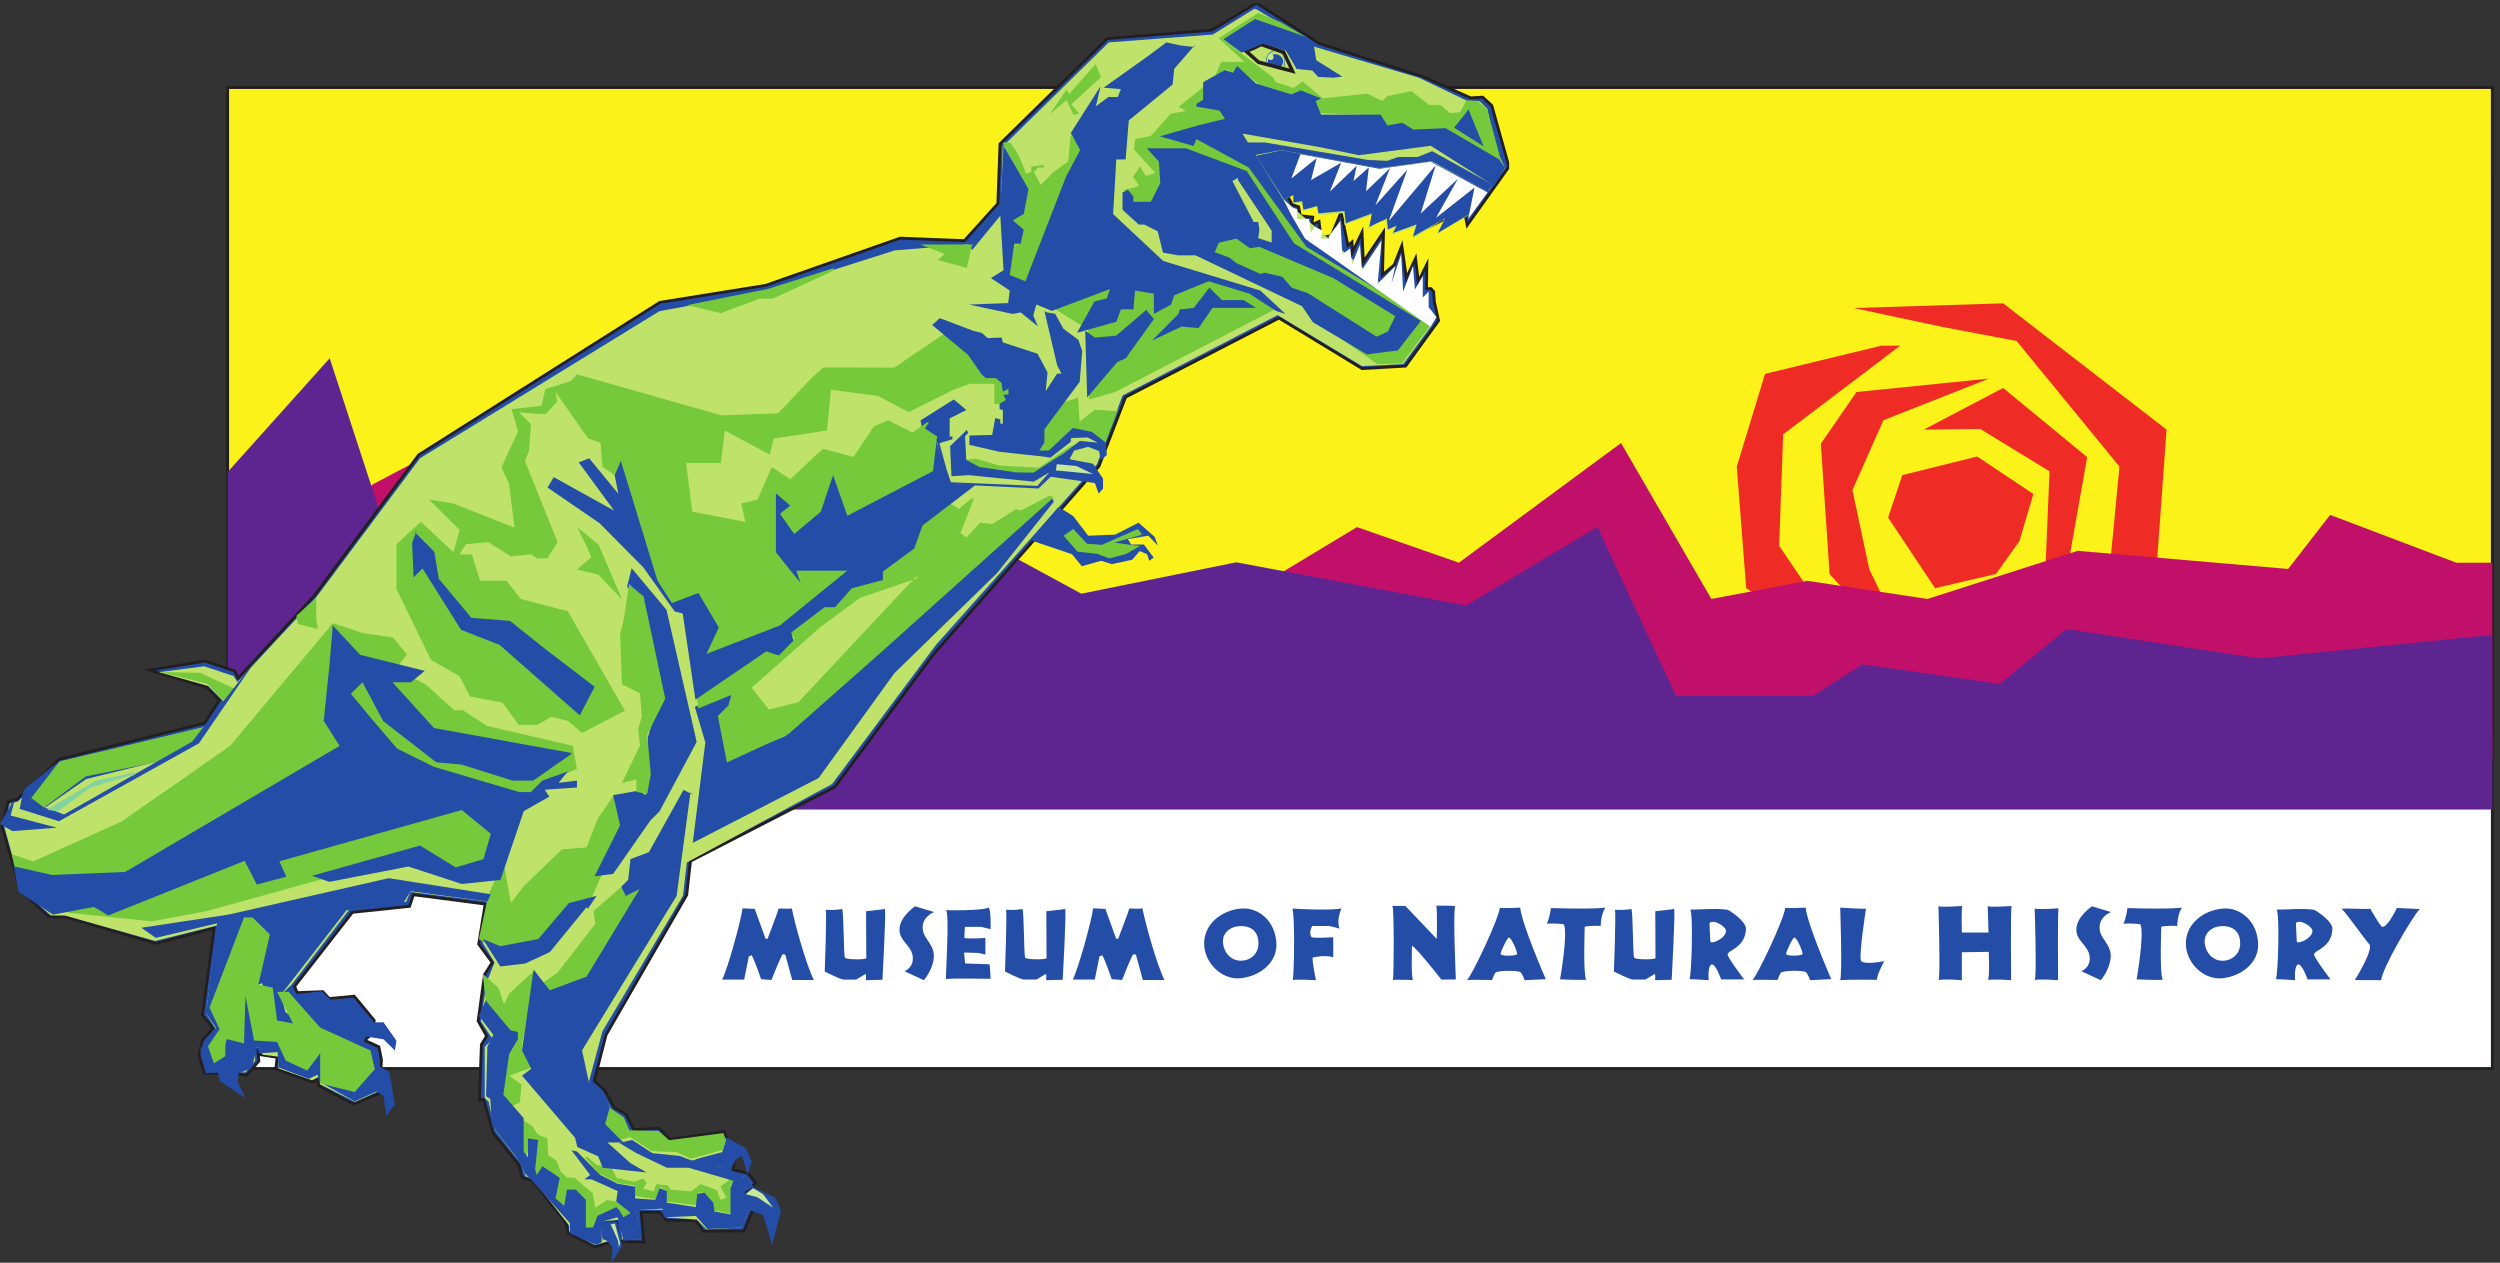
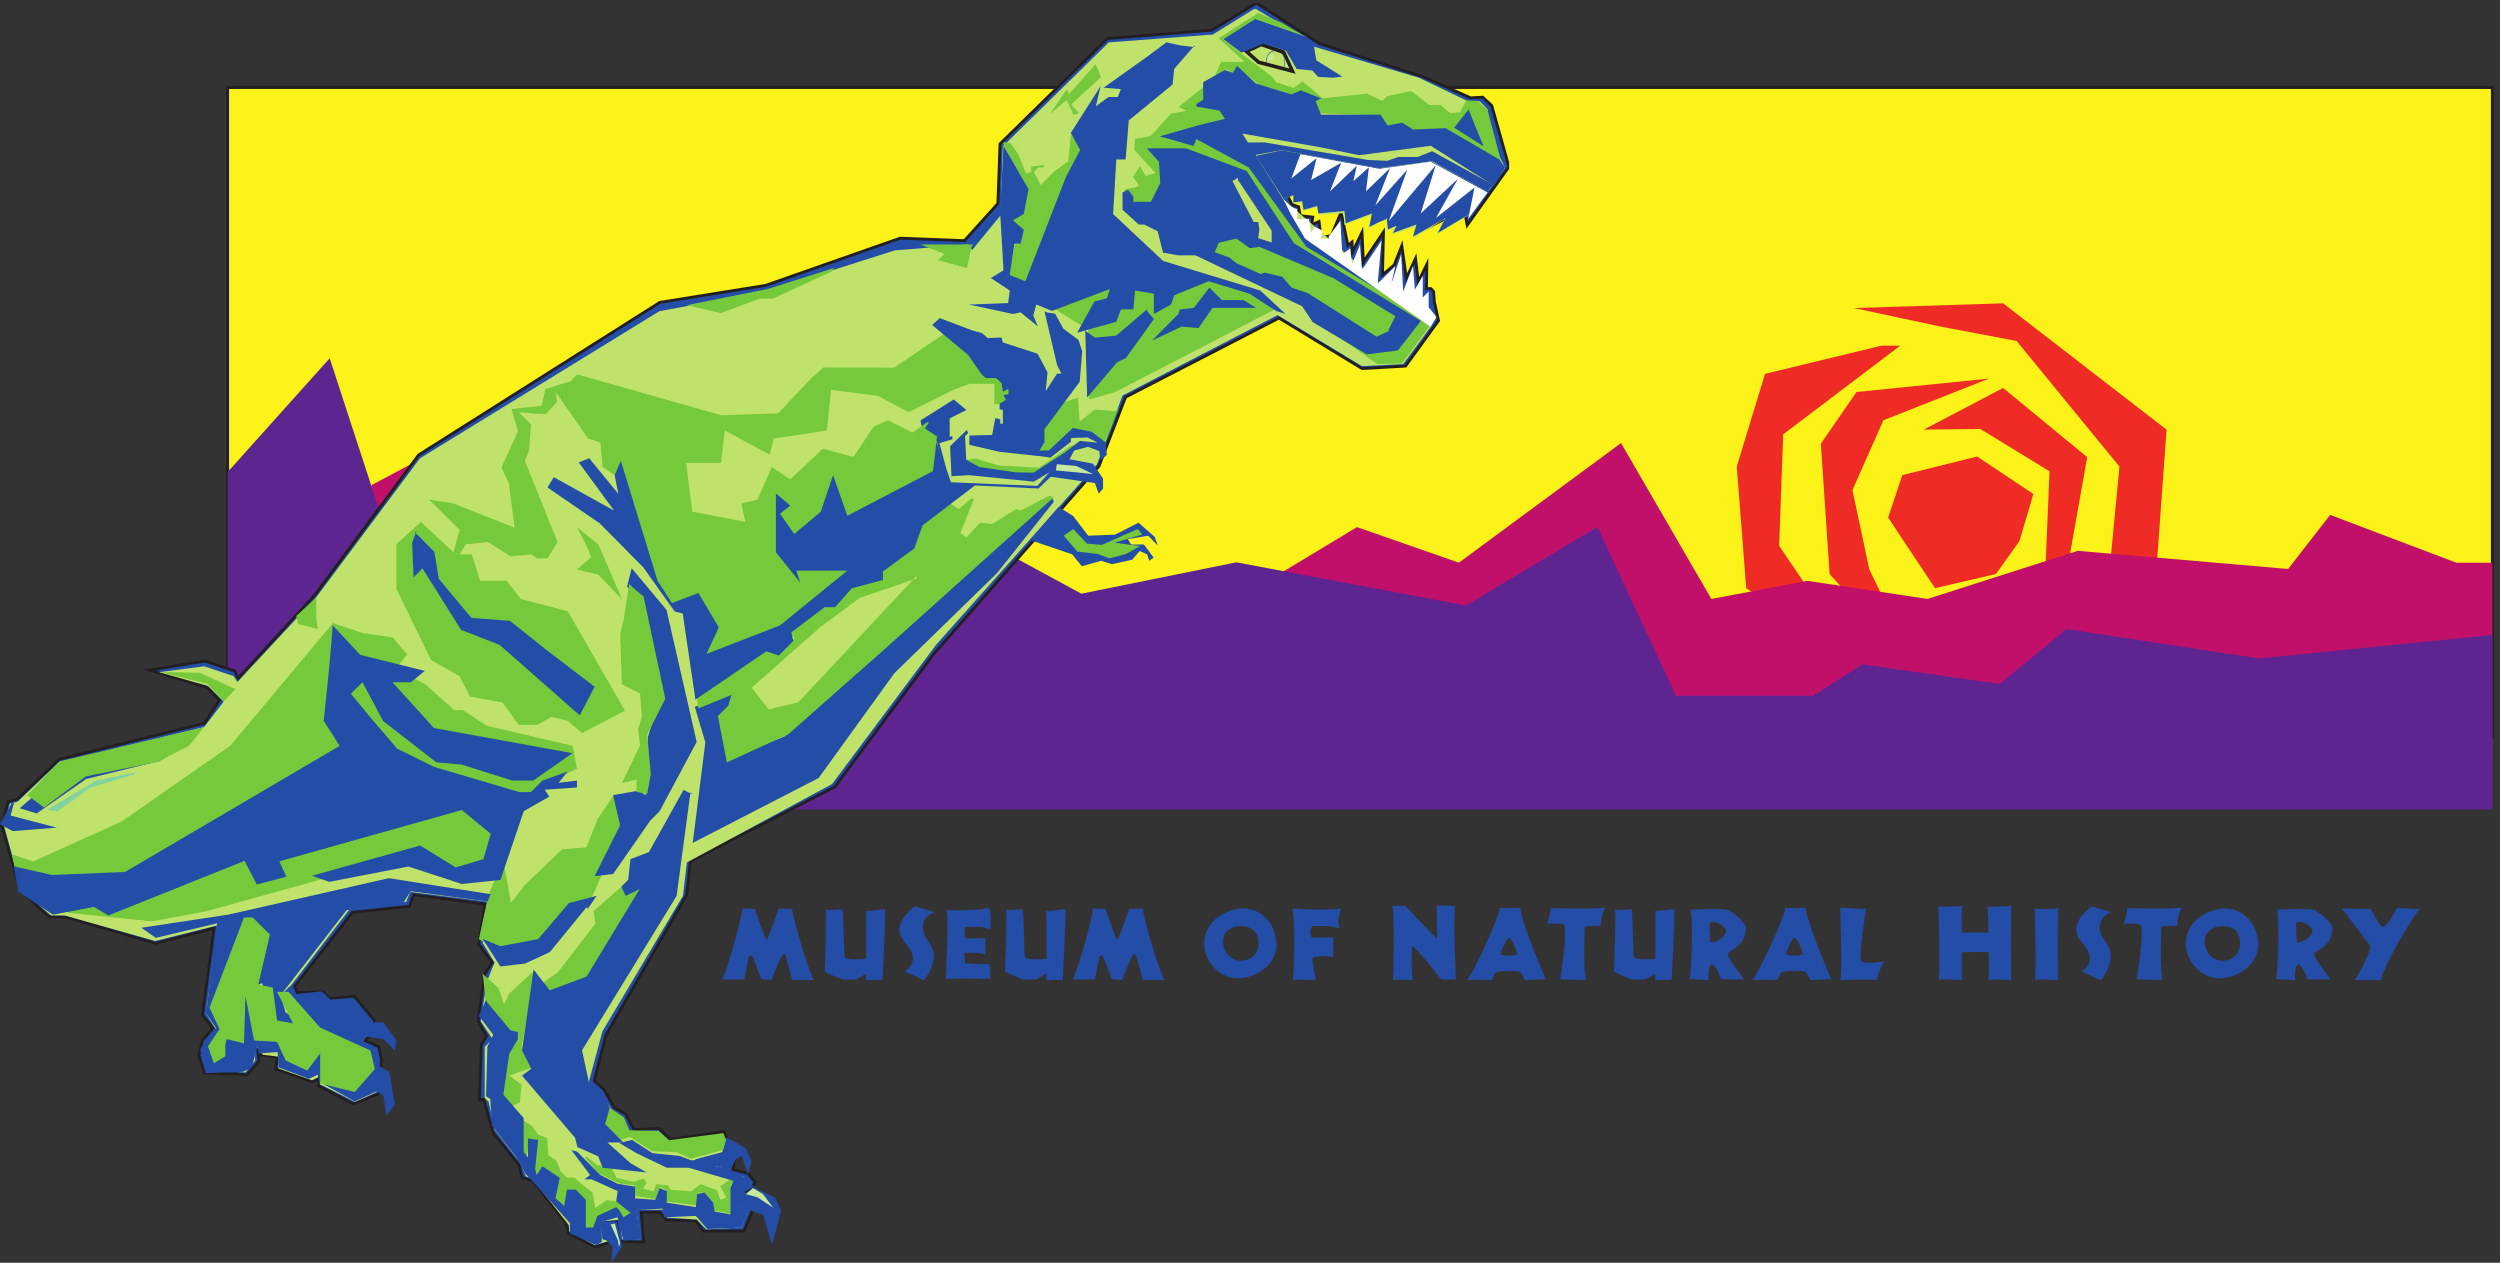
<svg xmlns="http://www.w3.org/2000/svg" xml:space="preserve" width="874.3" height="441.599">
  <rect width="100%" height="100%" fill="#333333" stroke="none" />
  <defs>
    <clipPath id="a" clipPathUnits="userSpaceOnUse">
      <path d="M4566.81 2522.69H5696.9v-1104H4566.81Z" clip-rule="evenodd" />
    </clipPath>
    <clipPath id="b" clipPathUnits="userSpaceOnUse">
      <path d="M1898.97 938.918h4463.6V742.879h-4463.6z" clip-rule="evenodd" />
    </clipPath>
    <clipPath id="c" clipPathUnits="userSpaceOnUse">
      <path d="M0 3312h3968.22V0H0Z" clip-rule="evenodd" />
    </clipPath>
  </defs>
-   <path d="M598.586 2852.86H6553.5V510.73H598.586v2342.13" style="fill:#fff;fill-opacity:1;fill-rule:evenodd;stroke:none" transform="matrix(.133 0 0 -.133 0 441.6)" />
-   <path d="M598.586 2852.86H6553.5V510.73H598.586Z" style="fill:none;stroke:#231f20;stroke-width:7.5;stroke-linecap:butt;stroke-linejoin:miter;stroke-miterlimit:10;stroke-dasharray:none;stroke-opacity:1" transform="matrix(.133 0 0 -.133 0 441.6)" />
  <path d="M598.586 3090.17H6553.5V1382.58H598.586v1707.59" style="fill:#faf219;fill-opacity:1;fill-rule:evenodd;stroke:none" transform="matrix(.133 0 0 -.133 0 441.6)" />
  <path d="M598.586 3090.17H6553.5V1382.58H598.586Z" style="fill:none;stroke:#231f20;stroke-width:7.5;stroke-linecap:butt;stroke-linejoin:miter;stroke-miterlimit:10;stroke-dasharray:none;stroke-opacity:1" transform="matrix(.133 0 0 -.133 0 441.6)" />
  <g clip-path="url(#a)" transform="matrix(.133 0 0 -.133 0 441.6)">
    <path d="m4947.04 2411.39-305.95-74.18-74.28-243.76 24.76-319.73 295.34-196.06-208.68 307.35 10.61 293.22 307.73 233.16m350.16-390.07-147.91 98.63-196.77-48.97-37.32-111.55 123.49-185.7 160.13 37.41 61.74 86.39" style="fill:#ee2c25;fill-opacity:1;fill-rule:evenodd;stroke:none" />
    <path d="m4874.54 2510.32 392.61 12.37 429.75-332.08-24.76-342.68-258.2-344.45 134.4 332.08 24.77 257.89-270.59 330.32-196.31 37.1m233.45-883.2-281.2-86.56-270.58 74.19 245.82-146.61h208.69" style="fill:#ee2c25;fill-opacity:1;fill-rule:evenodd;stroke:none" />
    <path d="m5230.01 2324.86-348.4-35.32-93.73-136.02 22.99-342.68 235.21-257.89-130.87 270.26-44.21 208.43 81.35 183.71 277.66 109.51" style="fill:#ee2c25;fill-opacity:1;fill-rule:evenodd;stroke:none" />
    <path d="m5267.15 2300.14 221.06-181.94-74.27-418.64-343.1-84.79 305.96 171.34 12.38 294.99-182.16 111.29-148.56-1.77 208.69 109.52" style="fill:#ee2c25;fill-opacity:1;fill-rule:evenodd;stroke:none" />
  </g>
  <path d="m977.777 2045.22 267.993 142.14 94.85-268.67 1706.3-299.01 521.2 314.61 268-93.61 426.36 314.61 237.54-409.94 252.34 47.67 315.85-47.67 395.03 126.53 553.4-47.67 110.5 142.15 331.52-125.68h94.84v-520.01l-5939.434 31.2 363.711 693.35" style="fill:#c0106a;fill-opacity:1;fill-rule:evenodd;stroke:none" transform="matrix(.133 0 0 -.133 0 441.6)" />
  <g clip-path="url(#b)" transform="matrix(.133 0 0 -.133 0 441.6)">
    <path d="m2406.18 937.16 50.14-15.152s-30.7-10.824-30.19-41.129c0-29.766 32.75-43.297 29.17-79.555-3.59-33.551-26.1-58.445-26.1-58.445l-51.16 23.812s25.07 8.118 22 38.422c-3.58 30.305-36.84 41.129-34.79 73.059 1.54 33.012 40.93 58.988 40.93 58.988m1254.92 1.129c5.34-.539 34.15 0 34.15 0l82.7-86.945s1.6 73.445-1.07 87.484c0 0 40.55.543 49.62-1.078-6.41-10.262 1.6-192.797 1.6-192.797l-37.89-.539s-66.15 84.246-77.35 89.106c0 0-2.67-75.067 2.13-90.188 0 0-42.68 1.621-52.29 0 2.14 2.16 3.74 189.016-1.6 194.957m-1173.65-192.84c2.62 3.192 117.24 1.063 117.24 1.063s-1.05 34.008-3.14 38.261l-63.85 2.125-2.62 28.692 37.68-1.063 18.32-4.25v43.575s-52.34-3.188-55.48.531l1.57 28.691h42.4l25.12-5.844s2.09 58.985-6.81 56.325c-13.08-7.969-107.81-7.438-110.43-6.375 9.95-9.563-1.57-178.539 0-181.731m1954.7.098c12.3 0 50.82-2.664 50.82-2.664s-3.74 39.469 8.56 41.601c11.24-1.597 24.08-39.468 24.08-39.468h60.45s-43.87 57.605-43.33 65.605c.53 11.734 47.07 17.602 48.15 67.738 0 20.27-44.41 49.071-48.15 49.606-28.89 4.801-77.58 0-98.44.531 8.56-9.598 3.74-176.016-2.14-182.949zm55.1 99.172c.54-8.535 38.52 6.398 41.2 26.133 1.07 13.336-26.75 26.671-34.24 25.605-7.5-1.07-6.96-.535-9.1-3.734 0 0 1.6-43.739 2.14-48.004m-1331.04-5.063c0-50.199 45.54-96.777 96.38-91.601 51.36 5.691 95.84 41.402 93.72 91.601-2.65 57.965-46.07 95.746-93.72 91.606-50.31-4.66-96.38-40.367-96.38-91.606zm49.78 0c2.64-24.84 21.18-45.539 46.6-45.539 25.41 0 46.59 18.113 46.59 45.539 0 24.844-12.71 45.543-46.59 45.543-25.42 0-49.78-16.558-46.6-45.543m781.29 93.989c4.81-45.395 67.39-188.063 67.39-188.063l-55.63-2.703s-4.81 15.133-11.23 21.078c-5.35 4.863-61.51 5.402-66.33-2.16-3.21-4.867-8.02-18.375-8.02-18.375s-54.56 1.082-65.79 0c10.7 8.644 81.3 155.094 86.12 189.68 2.14-1.622 53.49.543 53.49.543zm-51.26-122.137c2.68-5.945 39.05-4.863 42.8-.543 2.67 3.246-13.91 44.316-21.4 43.773-4.28 0-23-39.449-21.4-43.23m892.74 122.137s59.18-3.774 67.79-2.696c0 0-20.44-130.41-12.37-137.953 10.76-10.238 60.26 0 60.26 0s-20.45-38.262-18.83-49.039c0 0-74.79 1.078-96.85-1.078 5.92 17.246 0 190.766 0 190.766m-2667.54-5.684c3.68 0 23.11-1.625 43.07 2.164 4.73-7.035 3.68-120.141 7.35-127.719 0-4.867 45.7-6.492 56.21-2.164l-.53 123.93s41.5 4.328 49.38 5.953c3.67-5.953-6.31-186.164-6.31-186.164l-43.59-1.082s1.57 16.777-1.05 16.234c-5.26-3.246-24.69-14.609-24.69-14.609h-32.57c-7.35-.543-49.89 21.105-49.89 21.105s5.78 155.856 2.62 162.352m1906.79 4.609s-3.22-27.945-10.73-40.84c0 0 30.58 1.075 45.06-2.148 10.73-26.332-10.19-144.551-10.19-144.551s48.81-2.152 68.66-1.074c-8.58 16.656-3.76 139.711-3.76 139.711s20.92 3.762 41.84 1.613c0 0 0 29.555 12.34 48.364-40.77-4.836-143.22-1.075-143.22-1.075m-678.5-189.687c2.68 3.238 60.61 0 60.61 0s-10.19 50.219-8.58 59.398c0 0 29.5 8.102 54.17 1.082v52.383s-53.64-3.242-56.86.539c-9.12 10.801 1.61 29.16 1.61 29.16h43.45s10.72-1.621 28.42-7.019c-8.58 22.679 3.22 48.058 4.83 53.461-18.77-6.481-126.04-1.621-128.72-.539 6.43-22.684 4.82-157.684 1.07-188.465m-1447 189.004c-4.28-32.754-38.01-155.715-53.54-187.395h57.82l12.32 61.211 7.49 2.688c8.57-15.036 24.63-62.825 24.63-62.825l27.31-2.148s25.69 66.043 29.98 67.656l6.42-1.074 18.2-66.582h56.75c-20.88 42.418-50.86 151.418-57.82 188.469-9.64-2.684-30.52.535-34.8-1.074-1.07-6.446-28.91-78.93-28.91-78.93h-5.35l-28.38 78.39-32.12 1.614m692.73-3.926c3.68 0 23.11-1.625 43.07 2.164 4.73-7.035 3.68-120.141 7.35-127.719 0-4.867 45.7-6.492 56.21-2.164l-.53 123.93s41.5 4.328 49.37 5.953c3.68-5.953-6.3-186.164-6.3-186.164l-43.59-1.082s1.57 16.777-1.05 16.234c-5.26-3.246-24.69-14.609-24.69-14.609h-32.56c-7.36-.543-49.9 21.105-49.9 21.105s5.77 155.856 2.62 162.352m229.21 3.926c-4.28-32.754-38.01-155.715-53.54-187.395h57.83l12.31 61.211 7.5 2.688c8.56-15.036 24.63-62.825 24.63-62.825l27.3-2.148s25.7 66.043 29.98 67.656l6.43-1.074 18.2-66.582h56.75c-20.88 42.418-50.86 151.418-57.82 188.469-9.64-2.684-30.52.535-34.8-1.074-1.07-6.446-28.91-78.93-28.91-78.93h-5.36l-28.37 78.39-32.13 1.614m1372.02-3.926c3.67 0 23.11-1.625 43.07 2.164 4.73-7.035 3.67-120.141 7.35-127.719 0-4.867 45.7-6.492 56.2-2.164l-.52 123.93s41.49 4.328 49.37 5.953c3.68-5.953-6.3-186.164-6.3-186.164l-43.6-1.082s1.58 16.777-1.05 16.234c-5.25-3.246-24.69-14.609-24.69-14.609h-32.56c-7.35-.543-49.9 21.105-49.9 21.105s5.78 155.856 2.63 162.352m501.41 5.684c4.81-45.395 67.39-188.063 67.39-188.063l-55.63-2.703s-4.81 15.133-11.23 21.078c-5.35 4.863-61.51 5.402-66.32-2.16-3.21-4.867-8.03-18.375-8.03-18.375s-54.56 1.082-65.79 0c10.7 8.644 81.3 155.094 86.12 189.68 2.14-1.622 53.49.543 53.49.543zm-51.25-122.137c2.67-5.945 39.04-4.863 42.79-.543 2.67 3.246-13.91 44.316-21.4 43.773-4.28 0-23-39.449-21.39-43.23M6157.3 930.605c16.62 2.157 54.13-1.617 75.57 0 0 0 26.26-47.472 31.62-47.472 14.47-.539 38.05 49.629 38.05 49.629s18.22-1.078 60.03-2.696c-22.51-25.355-98.62-155.898-101.3-187.187l-69.13.539s50.91 81.457 37.52 94.402c-8.58 8.633-58.42 79.84-72.36 92.785m-745.57-187.722s-1.61 180.363 1.07 189.004c0 0-62.09-4.321-62.63 0 0 0 5.89-187.387 0-188.465 12.31 3.238 61.56-.539 61.56-.539m572.5 2.664c12.31 0 50.82-2.664 50.82-2.664s-3.74 39.469 8.56 41.601c11.24-1.597 24.08-39.468 24.08-39.468h60.45s-43.87 57.605-43.33 65.605c.53 11.734 47.08 17.602 48.15 67.738 0 20.27-44.41 49.071-48.15 49.606-28.89 4.801-77.58 0-98.44.531 8.56-9.598 3.74-176.016-2.14-182.949zm55.1 99.172c.54-8.535 38.52 6.398 41.2 26.133 1.07 13.336-26.75 26.671-34.24 25.605-7.49-1.07-6.96-.535-9.09-3.734 0 0 1.6-43.739 2.13-48.004m-879.61 93.32s-62.11-4.324-62.64 0c0 0 5.89-193.535 0-194.617 0 0 12.31 3.242 61.57-.543v73.523l70.68 1.082s3.21-72.98-2.68-74.062c0 0 12.31 3.242 61.57-.543 0 0-1.6 186.512 1.07 195.16 0 0-62.11-4.324-62.64 0l2.14-69.738h-70.14s-1.61 61.09 1.07 69.738m587.93-98.383c0-50.199 45.54-96.777 96.37-91.601 51.37 5.691 95.85 41.402 93.73 91.601-2.65 57.965-46.07 95.746-93.73 91.606-50.3-4.66-96.37-40.367-96.37-91.606zm49.78 0c2.64-24.84 21.18-45.539 46.59-45.539 25.42 0 46.6 18.113 46.6 45.539 0 24.844-12.71 45.543-46.6 45.543-25.41 0-49.77-16.558-46.59-45.543M5500.8 937.16l50.14-15.152s-30.7-10.824-30.19-41.129c0-29.766 32.75-43.297 29.16-79.555-3.58-33.551-26.09-58.445-26.09-58.445l-51.16 23.812s25.07 8.118 22 38.422c-3.58 30.305-36.84 41.129-34.79 73.059 1.53 33.012 40.93 58.988 40.93 58.988m93.21-4.59s-3.22-27.945-10.73-40.84c0 0 30.57 1.075 45.06-2.148 10.73-26.332-10.2-144.551-10.2-144.551s48.82-2.152 68.66-1.074c-8.58 16.656-3.75 139.711-3.75 139.711s20.92 3.762 41.84 1.613c0 0 0 29.555 12.34 48.364-40.77-4.836-143.22-1.075-143.22-1.075" style="fill:#244da7;fill-opacity:1;fill-rule:evenodd;stroke:none" />
  </g>
  <path d="m598.586 2079.02 268.332 299.22 159.972-490.09 407.66 175.4 381.86-237.31 789.51 61.91 237.37-128.97 407.66 82.54 603.75-113.5 345.73 206.35 206.41-443.66h361.22l129.01 82.54 361.21-51.58 175.45 144.45 505.7-77.39 614.07 61.91V1191.7H598.586v887.32" style="fill:#5e2590;fill-opacity:1;fill-rule:evenodd;stroke:none" transform="matrix(.133 0 0 -.133 0 441.6)" />
  <g clip-path="url(#c)" transform="matrix(.133 0 0 -.133 0 441.6)">
    <path d="m3469.37 3205.37 273.04-87.23 125.02-55.55 31.71 1.79 23.91-22.1 45.17-160.7-109.77-153.83-5.37 27.78-54.73-31.07 10.18 24.2-76.89-38.53 13.18 34.35-62.51-22.11-2.4 9.26-23.33-3.58-4.47 21.81-44.28-17.03 8.09 34.05-71.8-23.6-6.88 27.18-61.89-8.06-.89 28.67-31.12-11.34-42.46 34.34-14.06-9.86 10.77-21.8 17.64-6.27 4.19-23.3 32.88-3.88-2.37-19.72 18.85 8.37 5.37-42.42 26.9 5.08 25.73 61.83 17.96-87.52 10.77 8.96 1.17-26.88 25.14 52.27 3.58-77.66 52.95 78.56-2.69-112.31 30.79 25.68 20.06 50.49 11.94-85.13 24.21 51.97 7.2-61.53 22.43 45.7-.9-63.32 11.66-.3 7.19-8.07 1.79-26.28 11.08-49.89-86.76-119.47-114.25-6.57-218.61 132.91-403.45-207.89-69.99-181.61-434.56-493.74L2195.3 1251l-379.53-195.05-9.87-89.016-212.04-367.696-31.11-120.675 26.02-23.895 26.32-46.594 30.51-17.324 21.53-40.926 65.8 3.883 29.01-29.269 141.76 20.312 29.91-66.312-6.58-34.051 39.18-8.66 20.63-25.09-24.22-25.395 2.09-37.035 21.54 6.871-29.91-71.387-106.78-.601-18.84 27.18-78.65 1.793-16.75 20.91-49.05-.297 6.58-78.262-65.2 1.793-6.58 51.078-32-2.988 1.5-33.453 24.22-13.14-48.45-16.43-70.88 35.843-7.48 27.778-86.13 110.218-29.01 8.965-7.78 33.152-67.59 83.04-25.72 89.609-11.07-2.094 5.39 146.063 13.75 22.105-22.43 39.727 16.75 121.57 20.34 32.258-35.59 48.09 17.05 105.441-188.72 24.492-10.17-30.468-150.437-15.829L774.684 726.48l6.879-16.425 67.292 2.687 16.747-18.222 65.796 6.273 52.637-63.621-3.285-34.051-22.133-18.219 37.684-17.328 6.879-33.75-4.785-88.117-69.086-28.676-91.219 48.391-1.496 17.922-15.852-7.766-95.406 34.051 3.59 30.465-44.563 6.871-6.578 16.43 2.988-33.157L649.07 493.5l-22.726 2.984-88.824 2.391-14.356 46.895 8.969 38.535 28.113 32.558-27.812 34.047 30.804 228.805-153.425-40.027-235.973 68.703-45.758 1.793-74.77 69.597L5.16 1147.95l16.149 63.91 24.527 7.18 110.059 104.54 381.921 94.68 39.477 60.94-32 32.85-151.332 46 144.75 23.9 78.062-25.99 9.571-19.11L827.32 1754.6l273.66 369.19 634.34 401.14 277.84 44.51 354.11 124.26 168.98-6.57 87.93 97.37 5.68 157.12 282.32 276.89 274.56 22.1 117.53 71.39 165.1-106.63" style="fill:#244da7;fill-opacity:1;fill-rule:evenodd;stroke:none" />
    <path d="m3468.91 3205.79 273.01-87.23 125-55.57 31.71 1.79 23.91-22.1 45.16-160.72-109.76-153.85-5.37 27.79-54.72-31.08 10.18 24.2-76.88-38.53 13.18 34.35-62.5-22.11-2.41 9.26-23.32-3.58-4.47 21.81-44.27-17.03 8.08 34.05-71.79-23.6-6.88 27.19-61.88-8.07-.89 28.68-31.11-11.35-42.46 34.36-14.06-9.86 10.77-21.81 17.64-6.28 4.19-23.3 32.88-3.88-2.38-19.72 18.85 8.37 5.37-42.42 26.9 5.08 25.73 61.83 17.95-87.52 10.77 8.96 1.17-26.89 25.14 52.28 3.58-77.67 52.94 78.57-2.69-112.33 30.79 25.69 20.05 50.49 11.94-85.14 24.21 51.98 7.19-61.54 22.43 45.71-.9-63.34 11.67-.29 7.18-8.07 1.79-26.29 11.08-49.89-86.75-119.49-114.23-6.57-218.58 132.93-403.4-207.91-69.98-181.64-434.5-493.81-260.16-349.52-379.48-195.08-9.87-89.019-212.02-367.743-31.1-120.692 26.02-23.898 26.32-46.6 30.5-17.326 21.53-40.932 65.79 3.884 29-29.274 141.75 20.316 29.9-66.322-6.58-34.055 39.18-8.661 20.63-25.093-24.22-25.398 2.09-37.04 21.53 6.872-29.9-71.397-106.76-.601-18.84 27.183-78.65 1.793-16.74 20.913-49.04-.297 6.58-78.272-65.2 1.793-6.57 51.085-32-2.988 1.5-33.458 24.22-13.142-48.45-16.432-70.87 35.848-7.47 27.781-86.13 110.234-29.01 8.966-7.77 33.156-67.58 83.051-25.72 89.621-11.06-2.094 5.38 146.082 13.76 22.108-22.43 39.732 16.74 121.586 20.34 32.262-35.59 48.096 17.05 105.456-188.69 24.495-10.17-30.473-150.419-15.83-151.91-194.779 6.878-16.428 67.284 2.687 16.744-18.225 65.788 6.275 52.63-63.63-3.285-34.055-22.13-18.221 37.679-17.331 6.881-33.754-4.787-88.129-69.077-28.68-91.207 48.397-1.496 17.925-15.849-7.767-95.394 34.055 3.589 30.469-44.556 6.872-6.577 16.432 2.987-33.161-31.698-36.743-22.724 2.985-88.813 2.391-14.353 46.901 8.967 38.54 28.11 32.563-27.809 34.051 30.801 228.835-153.406-40.032-235.941 68.712-45.752 1.793-74.76 69.607L5.16 1148.1l16.147 63.92 24.524 7.18 110.044 104.55 381.871 94.7 39.472 60.94-31.996 32.86-151.312 46.01 144.731 23.9 78.052-25.99 9.569-19.12 200.95 217.78 273.619 369.24 634.26 401.2 277.8 44.51 354.06 124.28 168.96-6.58 87.92 97.39 5.68 157.14 282.29 276.92 274.52 22.11 117.52 71.4z" style="fill:none;stroke:#231f20;stroke-width:7.5;stroke-linecap:butt;stroke-linejoin:miter;stroke-miterlimit:10;stroke-dasharray:none;stroke-opacity:1" transform="scale(1 1)" />
    <path d="m3761.82 2460.79-72.25-98.02-108.36-5.16-221.89 134.13-407.66-211.51-67.09-180.57-423.14-474.61-273.49-366.28-381.85-206.36-10.33-87.699L1584.2 608.75l-36.13-134.133 25.81-25.793 36.12-51.59 30.96-20.632 15.48-36.114h77.4l25.8-25.793 139.33 20.633 20.64-61.906-5.16-36.109 41.28-10.321 20.64-20.637-25.8-20.632 5.16-56.75 10.32 10.32-15.48-46.43-92.88-5.16-25.8 25.793-77.41 5.16-10.32 20.637h-72.24l5.16-25.797 5.16-51.586h-46.44l-5.16 51.586-51.6-5.156 5.16-46.43 15.48-5.16-36.13-10.316-67.08 36.109V98.02l-77.4 98.019-5.16 20.637-30.96 10.316-15.49 36.113-67.08 87.7-15.48 72.226-10.32 10.317V567.48l20.64 20.633-30.96 46.43 15.48 103.18 20.64 51.586-30.96 51.589 15.48 108.336-206.41 25.797-10.32-25.797-149.647-20.632-154.808-201.2 5.16-25.793h77.406l15.481-15.476 67.082 5.16 46.441-56.75-5.16-30.953-25.801-25.793 41.281-15.477 5.161-30.953v-82.543l-56.762-25.793-92.883 46.43v20.633l-20.644-10.317-87.723 30.953v30.954l-41.281 5.16-20.641 25.793v-41.27l-25.801-30.953-98.047 5.156-15.48 36.114 10.32 36.113 25.801 36.113-25.801 41.27 30.961 232.148-165.125-41.269-237.371 67.066h-36.121l-77.406 67.063L10.32 1150.43l15.48 56.75 20.641 5.16 108.368 103.18 381.855 92.86 51.602 67.06-41.282 41.27-129.004 36.11 118.684 15.48 77.406-25.79 10.321-15.48 206.406 221.83 273.493 366.28 629.55 386.92 278.65 51.58 340.58 108.34 190.93 15.48 87.72 108.33 5.16 149.61 278.66 273.42 273.49 20.64 108.36 67.06h5.16l129.01-77.38 20.64-20.64 278.66-82.54 129-61.91h30.96l20.64-20.63 5.16-36.11 25.8-87.7 15.48-30.95-87.72-118.66-92.88-56.75 20.64 41.27-82.57-51.59 5.16 30.96-61.92-20.64 10.32 20.64-20.64-10.32-5.16 30.95-46.44-25.79 10.32 36.11-72.24-25.79V2760l-67.09-5.16-5.16 20.64-36.12-10.32-5.16 20.63h-20.64v20.64l-25.8-10.32" style="fill:#bfe36a;fill-opacity:1;fill-rule:evenodd;stroke:none" />
-     <path d="M3353.84 3177.87c10.07 0 20.15-9.11 20.15-19.47s-9.75-16.64-9.75-16.64l-27.95 7.53s-3.58 5.66-2.61 9.11c0 10.36 10.08 19.47 20.16 19.47" style="fill:#244da7;fill-opacity:1;fill-rule:evenodd;stroke:none" />
    <path d="M3353.89 3186.53c12.09 0 24.72-13.56 23.92-29.43-.81-12.9-6.72-20.17-6.72-20.17l-40.59 13.56s-.27 0-.53 6.61c0 17.86 12.09 29.43 23.92 29.43zm-.27 1.66c12.9 0 26.34-14.55 25.53-31.42-.81-13.89-7.26-20.17-7.26-20.17l-43 14.55s-.26-1.33-.53 5.62c0 19.18 12.89 31.42 25.26 31.42" style="fill:#244da7;fill-opacity:1;fill-rule:evenodd;stroke:none" />
    <path d="M3349 3170.13c0-4.27-3.47-7.74-7.75-7.74-4.27 0-7.73 3.47-7.73 7.74s3.46 7.74 7.73 7.74c4.28 0 7.75-3.47 7.75-7.74" style="fill:#c8e89a;fill-opacity:1;fill-rule:evenodd;stroke:none" />
    <path d="m3316.85 3201.93 59.1-20.8 21.68-47.09-87.91 23.4-31.48 28.31 19.3 6.93zm2.67 1.73 56.73-19.93 24.35-52.29-90.88 23.69-32.97 29.18 20.79 8.08 21.98 11.27" style="fill:#244da7;fill-opacity:1;fill-rule:evenodd;stroke:none" />
    <path d="m3316.41 3202.35 59.09-20.8 21.68-47.1-87.9 23.41-31.48 28.31 19.31 6.94zm2.67 1.74 56.72-19.94 24.35-52.3-90.87 23.7-32.96 29.18 20.79 8.09z" style="fill:none;stroke:#231f20;stroke-width:7.5;stroke-linecap:butt;stroke-linejoin:miter;stroke-miterlimit:10;stroke-dasharray:none;stroke-opacity:1" transform="scale(1 1)" />
    <path d="m3434.45 3225.43 19.93-22.07 6.65-41.52 68.58-42.97-23.87-2.91-39.58 2.04-15.4 16.84-41.38 4.06-27.8 47.91-60.72 18.58-56.18-23.8-49.85 37.16 85.19 51.98 134.43-45.3m492.49-391.66-161.04 88.96-38.46-15.23h-51.38l-27.94-10.14-51.38 2.38-271.31 45.98h-48.68l22.84-33.14 69.4 12.84 258.1-47.17 138.81 17.91 144.82-79.41 16.22 19.4v-2.38" style="fill:#244da7;fill-opacity:1;fill-rule:evenodd;stroke:none" />
    <path d="m2894.89 3117.32-78.54-71.64 20.78-23.16-14.06-4.57-18.33 39.32-44.01-36.89 44.01 64.63 6.72-11.58 69.68 78.64 13.75-34.75m-78.82-145.8-7.18-75.7-38.29-27.55-34.1-34.51-17.95 34.51 11.37 11.51h13.46l2.39 6.96-34.1-4.54v-13.93l-13.46-4.54-20.64 50.56-20.35 29.67-15.85 2.42-4.49-2.42 65.82-121.41-11.37-66.6-31.71-13.93 31.71-25.13-11.37-39.05h-11.37l-15.85-80.23 45.47-18.17 145.08 348.48-29.61 43.6m348.91 118.72-63.52-51.19 20.27-10.18-40.55-7.49-53.38-58.97-40.56-7.49-2.69-28.14 56.07-61.37-25.65-7.78-15.2 25.74-17.9-28.14 15.51-23.05-12.83-5.09-25.34-5.09v-48.5l43.24-43.4 17.59 2.39 35.79-23.05 10.14-43.41 88.87-12.57 279.42-135.62 20.58-35.63 169.39-119.44 64.41 1.79 85.89 115.26-332.51 201.78-155.08 209.26-139.86 79.33-7.45-23.05-66.2 17.96 157.75 45.81-25.65 35.92h-45.62l17.89 15.27-7.75 33.23-5.07-5.09m137.82 180.34 132.41-46.87-64.86 37.86-59.51 24.64-103.85-66.4 67.85-62.19h-61.3l-16.96-38.46 29.45 19.23 19.35-10.51 9.52 15.92 58.32-45.97 85.99-25.84 23.21 9.92 39.87-18.63-2.97-12.62 14.87-27.94 158.89-6.31 14.88-30.04 40.17 10.81 29.76-19.23 86.88 4.21 145.2-88.03-36.6 138.5-27.07 22.54-28.27 1.2-16.36-31.24-26.19-2.41-25.59 21.63h-29.46l-46.71 36.36-63.68-12.92-12.79-12.92-40.17 19.22-116.34-12.31-53.26 44.46-23.21-17.12-46.72 15.02-8.33 12.92-81.23 61.29-49.1 38.45 83.91 53.78" style="fill:#75c93a;fill-opacity:1;fill-rule:evenodd;stroke:none" />
    <path d="m3916.62 2821.91-44.4-59.55-91.49-54.54 19.5 38.62-84.9-48.35 9.6 32.14-62.09-22.41 9.89 19.16-23.09-9.72-3 29.18-45.9-22.7 6.6 35.38-68.7-25.65-3.3 32.13-68.7-6.48-3.3 19.45-35.99-9.73-3.3 22.41-23.1-3.24v19.45l-25.2-11.2-73.2 114.38 66.9 14.45 259.79-46.88 135.89 17.1 144.89-77.83 6.6 4.43" style="fill:#244da7;fill-opacity:1;fill-rule:evenodd;stroke:none" />
    <path d="m3860.61 2744.8 16.55 82.42-101.1-79.7 57.47 102.64-97.79-91.17 39.42 126.8-123.36-146.43 48.74 134.95-83.95-93.89 38.21 97.51-62.88-60.68 7.52 63.1-40.62-36.22 8.73 40.45-70.71-67.93 29.79 75.78-79.14-45.59 14.44 57.66-66.49-53.73 24.07 64 207.91-38.34 134.5 18.71 149.54-80.91-50.85-69.43" style="fill:#fff;fill-opacity:1;fill-rule:evenodd;stroke:none" />
    <path d="m2351.49 1549.89-198.79-275.27L1821.57 1104l33.08 264.17-27.67 93.56 104.96 38.68-11.13-38.68-21.95-27.59 16.54-110.04 149.17 60.56 701.06 627.3 5.42-10.79-148.87-187.41-270.69-263.87" style="fill:#244da7;fill-opacity:1;fill-rule:evenodd;stroke:none" />
    <path d="m2767.13 2009.34-447.75-401.99-245.7-217-162.3-74.83-23.79 122.12 27.7 27.54 7.83 27.83-87.02-35.62-4.21 35.62 186.38 133.8 27.71-19.46 43.66 35.32-27.71 27.54 99.07 70.94 27.7-7.78 43.66 51.18 79.19 19.75 15.66 27.54 71.36 51.19 31.92 75.13 67.15 39.21 23.79-15.57 31.91 27.54h7.84l-35.84-90.7 15.96-11.67 35.83 39.21 31.62-3.89 63.23 39.51 12.05-3.89 75.27 39.21 11.75-3.89m162.2 225.96-55.07 3.95-39.52-31.92-3.89 63.85-35.32-11.86-70.95-79.96-3.89-56.25 35.32-11.86 70.95 63.85h43.4l27.54-35.88 39.52 103.98" style="fill:#75c93a;fill-opacity:1;fill-rule:evenodd;stroke:none" />
    <path d="m2409.83 1805.61-310.64-331.82-77.67-18.99-45.15 57.24 180.91 159.53 103.55 76.51 149 51.01" style="fill:#bfe36a;fill-opacity:1;fill-rule:evenodd;stroke:none" />
    <path d="m3349 2505.14-417.39-216.03-67.88-19.2-2.68 183.33-100.32 62.71 176.24 65.71 246.8 8.1 113.72-43.81 51.51-38.11" style="fill:#75c93a;fill-opacity:1;fill-rule:evenodd;stroke:none" />
    <path d="m3141.03 3200.78-53.47-61.64-4.18-41.09-115.28-94.4-8.36-102.74h-24.49l-8.36-143.53 131.7-123.28 255.36-77.72 57.64-53.6 8.37-8.04-24.79 8.04-69.89 45.26-107.22 32.76-90.5-36.92-8.36-24.42-45.09-24.72v53.3l-49.58 8.34-4.19-49.43h-32.85l-12.24-32.75-103.04-28.89 45.4 82.19 32.85 8.33 8.06 24.42-152.32-57.47-41.21 16.68-8.06-28.89 12.24-28.59-45.4 36.93-20.61-4.17-37.03 8.04-78.25 16.68 103.04 3.87 4.18 33.05-49.58 32.76 33.16 20.54-8.37 143.53-74.07-90.22-12.24 16.38 87.21 108.39 7.47 150.08 65.7-114.94-12.24-65.52-28.98-16.38 28.98-24.71-8.37-36.92h-16.42l-12.25-82.19 41.22-16.38 106.92 275.15 37.03 69.68-24.49 45.26 78.25 122.99-12.54-53.31 33.15 24.72h24.49l8.36 20.55-45.4 3.87 115.29 82.19 49.58 36.92 37.03-8.04 37.04-4.17v4.17m721.41-170.88 38.7-94.5-77.4 49.01 38.7 49.01z" style="fill:#244da7;fill-opacity:1;fill-rule:evenodd;stroke:none" />
    <path d="M3022.64 2930.24h96.03l159.55-59.69 124.37-190.02 333.43-204.2-60.25-77.43-81.72-10.34-141.96 84.52-28.33 41.96-280.34 133.87h-46.22l-39.07 7.09-14.02 56.15-35.49 17.73h-14.32l-42.64 38.72v45.51l14.31 7.09 14.02-17.44v-14.18h46.22l24.76 49.35-3.58 56.15-31.91 35.16" style="fill:#244da7;fill-opacity:1;fill-rule:evenodd;stroke:none" />
    <path d="m3255.29 2846.99 88.55-133.26v-31.11l-35.43 11.45 3.06 22.6-3.06 19.96h-11.9l-55.88 107.72 14.66 8.51v-5.87" style="fill:#bfe36a;fill-opacity:1;fill-rule:evenodd;stroke:none" />
    <path d="m3651.37 2449.42-31.85-14.43-180.67 114.55-42.56 14.42-24.7 28.56-46.14 10.83-10.72-3.61-63.69 28.56-17.86 14.43-38.99 14.43 10.71 24.95 46.14 10.83 35.42-25.26 24.7 3.61 194.96-82.37 162.81-100.12-17.56-35.77v-3.61M1616.39 1227.84l29.73-65.46-94.23-211.185-59.45-15.086-64.5-90.804-114.15-25.043-54.69 30.172 24.97 115.847 39.53 90.509 19.92-110.724 34.78 45.254 99.28 95.64 64.5 5.13 29.72 75.42 44.59 65.46" style="fill:#75c93a;fill-opacity:1;fill-rule:evenodd;stroke:none" />
    <path d="m1660.91 1826.25 91.65-109.62 79.33-347.16-97.66-182.59-24.34-24.33-97.66-140.25-48.68-6 67.01 133.94-18.33 79.28 67.01 12.02 18.33-12.02 6.01 42.65v109.61l30.65 103.31-48.98 249.86-36.36 42.64 12.02 48.66m-118.86-891.703-96.17-117.699-65.31-30.168-65.02-7.688-46.13 72.16 46.13-18.929 99.77 18.929 80.59 94.633 72.8 18.926-23.07-34.008m363.64-600.531 51.63-29.348 15.46-34.336-10.2-34.336-15.46 49.008-15.77-9.683-15.46-29.348-92.75 29.348 72.34 19.367 10.21 34.336" style="fill:#244da7;fill-opacity:1;fill-rule:evenodd;stroke:none" />
    <path d="m1588.73 429.941 17.56-24.511 33.9-23.035 14.83-34.258 76.28-1.477 28.15-24.512 142.57 18.606 7.27-18.606-8.78-25.691-83.85-23.035-36.62 17.129-66.29 2.953-57.52 37.211-23.3-7.09-48.73 45.777 14.83 41.641-14.83 27.465m338.61-217.051-28.77-20.551 15.72-29.621-15.72-5.742-8.9 25.086-43.02 16.019-24.62-19.039-53.4 4.231-8.6 11.785-30.26 3.023-5.94-19.039-28.77 7.254 10.09 14.809-8.61 11.785-24.32-8.766-46.28 10.278-14.54 29.316-22.84 1.512-16.02 4.23-24.33 20.555-5.93-1.512 37.38-42.617 53.4-26.293 40.35-4.535-1.19-27.805 56.06-8.765 11.57 32.34 15.73-8.766-1.19-29.617 83.36-10.278 2.97 33.852h13.05l21.65-22.063 4.16-24.785 46.27-8.765v73.445l8.61 14.508-7.12 6.043m-623.22 896.121-18.85-71.43-97.54-22.41-86.47 52.59-555.324-153.899-142.722-26.296-217.52 22.414L38.441 1040.19l-7.48 33.77 56.25-18.83 232.781 105.19 285.141 198.73 270.183 322.75 78.993-26.3 78.691-11.36 37.4-45.12-29.92-37.36 78.99-41.24 74.8-67.53h22.74l63.73-41.25 225.3-52.59 11.07-60.07-105.02-48.71-116.39-138.66" style="fill:#75c93a;fill-opacity:1;fill-rule:evenodd;stroke:none" />
    <path d="m874.203 1676.64 72.93-78.28 169.767-42.11-36.47-29.95h-48.41l109.09-120.38 364.05-66.12-103.12-72.05h-54.7l-133.6 42.11-66.65 5.92-139.58 108.52-54.401 102-30.484-30.24 54.695-66.12 66.65-77.98 97.14-48.03 224.46-66.43h30.19l30.49 30.25 66.65 24.02-24.21-29.95 48.42 5.93v-18.09l-84.88-5.93 12.25-18.09-67.25-38.25-36.46-107.34-24.81-73.53-101.62-10.668-140.48 45.958-208.028-40.33-45.43 16.01 284.238 79.47 93.56-57.52 72.93 21.64 19.42 66.72-76.21 62.56-479.719-134.91 18.234-40.33-77.414-20.753-32.281 62.263-358.363-143.509-37.961 22.535-107.598-20.461-90.562 59.899L36.12 1042.4l100.426-22.83 192.484 8 564.004 331.5-41.847 65.83 14.945 144.4 8.371 100.22-.301 7.12" style="fill:#244da7;fill-opacity:1;fill-rule:evenodd;stroke:none" />
    <path d="m1517.11 1934.58 56.78-46.53 61.91-144.35-61.91 65.21-56.78 13.93 37.75 32.6-14.19 32.61-23.56 46.53m137.38-149.61-14.49-94.55-9.36-37.52 4.83-132.07 47.41-23.71 4.83-61.24-9.66-33.02 4.83-42.62-47.41-99.05 38.05 9.6v-33.02l28.39-4.8 9.36 51.93-9.36 103.86 47.41 94.25-57.08 268.94-28.38 23.42M1394.87 759.422l-55.79-51.633-13.87-28.351-13.87 42.378-41.92 37.606 9.44-89.234 69.37-74.911-32.47-140.867 23.32-46.859 27.75 14.031 4.72 46.856-32.47 23.574 64.94 23.281-32.47 51.629 37.2 201.754m222.63 217.629-70.77-61.586 4.8-33.211-98.96-128.309-47.38-33.211 14.39-28.379 113.06 47.399 146.04 246.656-51.88-18.719-4.5 9.36" style="fill:#75c93a;fill-opacity:1;fill-rule:evenodd;stroke:none" />
    <path d="m1815.59 1237.02-36.47-272.489-248.68-406.039 18.23-84.851 30.19-17.926 24.21-48.699-11.95-42.426 48.42-48.406h-42.45l60.68-54.371 42.44-24.504-115.37 12.25-11.96 30.175-54.69 24.5-5.98 24.204-139.58 163.429 24.21 18.227-24.21 48.398 30.48 212.137 42.44-54.379 96.85 36.148 139.58 230.36-36.46-18.227-11.96 24.203 18.23 18.226 5.98 54.38 48.42 18.22 91.16 163.73 24.22-12.25" style="fill:#244da7;fill-opacity:1;fill-rule:evenodd;stroke:none" />
    <path d="m1639.84 159.254 32.08-27.172-24.52-19.621-32.38 22.039-37.23-22.039-14.83-24.758-27.24 2.414-2.42 76.684-37.23 24.758-7.56-42.266-32.08 17.508-2.42 61.59-32.38 17.511-9.99-14.793-14.84 7.246v83.93h-4.84l-7.56-49.211-22.1 27.172 2.43 81.512 34.5-22.34 15.13-22.34 24.82-9.664 2.42-44.68 22.09-14.793 9.99-27.171 17.55-17.211h19.68l22.39-19.926 24.82-19.621 7.26-39.551 29.97 19.926 22.09-2.719h19.97" style="fill:#75c93a;fill-opacity:1;fill-rule:evenodd;stroke:none" />
    <path d="m1281.66 683.805 61.14-73.082 18.99-3.895v-19.172l-22.85-38.336-15.43-107.527 53.42-61.398v-88.36l11.28-15.273v50.015l26.71-3.89-7.71-76.981 3.86-15.273 15.13 23.066 45.71-30.551-11.28-53.914 22.86-19.171 7.42 42.234h22.85l26.71-26.957V92.559h19l11.28 30.546 49.57 23.063 7.71-7.484 11.28-19.172 19 11.383-37.99 30.55 3.86 26.957-68.57 30.852h-18.99l15.13 11.379-49.27 65.297 15.14-3.895 60.84-61.402 45.72-23.063 45.7-7.488v-30.848l53.13-3.894 11.28 30.851 19-7.789v-30.55l76.28-11.684 3.85 34.746 19 3.594 22.86-26.656 3.56-23.063 41.85-7.785v69.187l7.71 19.168-117.83 34.446h-57.28l-79.84 38.336-45.42 26.957 34.13 7.789 53.13-34.746 72.43-7.485 30.27-11.683 37.99 3.89 22.86 7.793 3.86-26.957 15.13-3.894 19.3-3.899 45.41-22.758 18.99-23.066-26.42-15.574v-42.231l11.28-3.593-15.13-46.125-91.42-3.895-30.27 34.441-83.71-3.593-3.85 22.765-68.56-3.593 11.57-76.977-45.71-3.895-15.13 61.7-41.86-11.68V54.219l-15.13-7.79-68.56 30.852v26.657l-102.7 115.316-15.14 15.273-22.85 42.235-64.71 84.461-3.85 69.187-11.29 7.488 3.57 130.59 15.43 30.852-37.99 49.719 18.99 42.234m517.1 1015.817 33.42-226.51 186.25 126.94 32.83-10.83 38.5 38.5-5.37 22.26 87.45 66.18h27.46l43.88 49.63 82.07 21.96v22.26l82.38 60.46 21.79 60.76 138.79 105.89-67.46 3.91-16.41 50.23-19.1 62.87 35.51 9.02v49.63l43.88 21.96-33.13 27.68-87.45-55.05 5.37-27.68 32.83-21.95-16.41-71.89-208.04-121.53-5.67 71.89-21.79 11.13v27.38l-27.46 44.21-16.41-27.67 16.41-21.96-27.45-33.09v-55.34l-65.67-60.47-21.78 49.63 21.78 16.55-49.24 49.63v-193.11l21.78-27.68 43.88-60.76 21.78 49.64h93.13l-175.2-115.82-60.29 5.42 5.67-16.55-126.26-82.71 43.88 55.34-38.2 71.59h-11.05l-16.41 38.51-54.92-16.55-54.62 60.77-93.12 303.5-27.46-10.83 16.41-82.72-76.7 93.55-27.46-10.83 93.12-126.94-158.79 88.14-16.41-27.37 136.99-93.85 114.92-116.11 82.37-115.81 21.2-5.41" style="fill:#244da7;fill-opacity:1;fill-rule:evenodd;stroke:none" />
    <path d="m2437.41 2209.79-37.74-26.84-64.4 32.2-37.45-16.1-53.62-80.2-80.58 21.47-85.67-80.2-48.54 32.2-37.44-85.56-42.84-10.44 10.79-48.3-139.6 26.84-16.17 128.19h91.37l10.48 85.27 117.73-63.5 11.07 42.33 139.6 21.17 10.79 107.03 123.42-16.1 80.58-42.63 118.02 58.73 42.84 15.8h64.41v-53.37h26.65l21.57 32.2-176.14 155.33-135.4-91.83-186.32.6-31.76-28.62-87.17-92.12-149.18-5.07-379.24 107.62-16.77-17.88-66.51-20.58-10.18-44.12-79.09-8.65 17.38-58.43-43.74-95.1 19.77-42.34 14.68-115.97-160.56 63.5-64.41 10.44 80.59-79.9-16.18-58.73-85.68 79.89-64.4-58.73v-117.47l91.06-186.93 75.2-42.63 26.96-53.36 85.67-16.1 42.83-58.73h48.53l37.45 21.46 42.84-10.73 37.74-31.9 112.64 58.73-150.38 261.46-123.42 32.2-37.45 48h-69.79l-21.57 69.46h-32.05l16.17 26.54 59.01 5.37 59.02-37.27 53.62 5.36 16.17-10.73h26.67l26.96 42.64-85.98 213.76 10.78 26.53 5.4 69.47-32.36 32.2 41.04-3.88 29.96-1.19 29.96 32.49-4.19 25.94 85.67-122.83 32.35-10.73 5.39-64.1 32.05-21.47 16.18 37.57 96.46-315.13 37.74-58.73 69.8 26.53 53.62-90.63-32.35-69.46 193.21 74.83 177.04 143.99h-134.2l10.79-31.9-64.41 80.21v154.73l37.75-31.91-26.97-21.46 37.45-53.37 69.8 58.74 32.35 95.99 37.44-106.72 225.27 117.46 10.79 90.93-32.06 21.16 10.78 16.11h-5.39" style="fill:#75c93a;fill-opacity:1;fill-rule:evenodd;stroke:none" />
    <path d="m3942.34 2900.84-140.94 82.42-85.58-3.58-28.43 17.92-39.2-7.17-17.96 28.37h-156.5l-14.36 35.54 14.36 7.16-53.27 21.21-25.13-10.45-92.77 28.37-49.67 46.28-10.77-17.91-21.25 7.16-57.16-31.95v-46.29l-17.65-10.75V3040l60.44-10.45 14.37-21.5-71.22-17.62-99.95-28.67 88.88-25.38 7.18 18.21 137.95-74.95 151.42-208.45 334.25-200.09 4.49 17.92-330.96 195.61-175.96 284.3 203.19-35.54 103.24-21.2 188.82 24.78 166.38-105.42 29.32 48.09-15.56 21.2m-1967-2699.641 62.81-30.308 15.63-33.836-23.6-90.621-23.59 79.148-50.86 18.828v34.133l27.27 22.656" style="fill:#244da7;fill-opacity:1;fill-rule:evenodd;stroke:none" />
    <path d="m1980.14 196.039 26.35-15.754 26.64-35.836-41.74 27.805-30.5 8.031 19.25 15.754" style="fill:#c8e89a;fill-opacity:1;fill-rule:evenodd;stroke:none" />
    <path d="M3270 2531.29h-57.13l-32.85 32.67-40.85-53.16-36.71-4.16-4.14-12.18-69.26-69.79 77.55 36.83 44.99-3.86 36.7 53.16h114.25l-32.55 20.49m-253.66-29.21 17.88-20.56-73.91-103.07-22.65-10.28-78.98-93.1-5.07 175.62 25.63-18.14 55.74 5.14 81.36 69.52m-230.94-521.04 36.63-22.9 39.34-51.58 70.57 2.74 61.85 31.45 42.34-37.25 8.41-22.89-25.22 25.95-53.75-8.86 8.71-14.35h33.63l25.52-34.18-11.41-8.55-5.7 17.09-19.52 8.55-19.82-22.89-53.45-11.6-28.23 8.85-50.75-14.35-25.52 31.44-109.9 37.25 73.26 86.08h3.01" style="fill:#244da7;fill-opacity:1;fill-rule:evenodd;stroke:none" />
    <path d="m3003.26 1914.52-72.47-20.94 41.88-6.02 24.95-2.86-36.24-20.93-44.54-11.73-30.59 11.73-53.17 6.03-36.23 41.86 25.24 17.76 36.24-38.69 38.9-3.17 94.74 41.86 11.29-14.9" style="fill:#75c93a;fill-opacity:1;fill-rule:evenodd;stroke:none" />
    <path d="m1091.36 1920.37 50.69-51.19 11.85-70.94 85.67-102.67 101.37-7.79 93.67-74.83 128.94-98.49-39.12-75.13-210.76 185.29-101.37 39.51-101.38 161.65-23.42-23.65-3.85 90.7 11.56 31.43m498.28-1815.92h28.21l14.1-64.004L1607.59.004l3.21 41.394-25 28.48-1.6 38.462h9.29" style="fill:#244da7;fill-opacity:1;fill-rule:evenodd;stroke:none" />
    <path d="m1604.84 100.145 11.95 3.035 13.85-51.59-3.15-10.317-2.83 17.602-19.82 44.305" style="fill:#c8e89a;fill-opacity:1;fill-rule:evenodd;stroke:none" />
    <path d="m2827.81 2151.25-12.21-3.44-84.01-57.21-105.16 5.63-61.38 18.44-26.21-3.75 26.21-24.08 150.75-18.13 112.01 82.54" style="fill:#75c93a;fill-opacity:1;fill-rule:evenodd;stroke:none" />
    <path d="m2752.96 2498.76 21.45-3.3 21.75-39.55 39.59-29.37 9.97-29.67-6.65-80.61-92.76-124.67v-34.46l-13.29-21.58h24.77l63.15 59.34 49.55-9.89 36.56-27.87 3.33-32.96-16.62-14.69-3.33 24.58-29.61 11.39-36.55-9.9-11.79-22.77 61.34-11.69 26.59-39.25v-26.38l-11.49-13.18-9.97 27.87-116.02 16.48-32.33-30.86-235.67 11.38-18.74 59.34-14.2 58.44 42.3 8.39v-8.1l-34.14-10.18 19.03-69.83 11.18-32.96 227.22-9.59 31.72 35.66-41.09-24.57-170.41 17.08-45.92-2.7-3.63 78.81 44.11 42.86 3.33-8.09-8.16-8.39 3.32-62.34 34.14-18.58 95.48-14.08 47.14-.9 80.07 51.54 41.99 32.07 47.14-4.8-27.19 13.79-43.82-1.5v-9.89l-52.87-41.06-134.46 14.69-79.46 18.28v24.57l59.83 1.5 8.15 44.35 13.3-3.29v-11.39h6.64v36.26l-8.46 1.5v14.68l16.62 9.89-6.64 13.19 13.29 1.79v14.69l-14.81-8.09-3.32 22.77-14.81 13.19h-26.59l-9.96 8.39-36.56 52.44-94.58 78.82 19.94 17.98 86.42-32.67 24.78-6.59 14.8-13.19 36.56 1.5 3.32-12.88 91.25-29.67 26.29-49.15-4.84-49.44 29.92 46.15h11.48l-11.48 22.77-33.24 141.44 6.65-3.29" style="fill:#244da7;fill-opacity:1;fill-rule:evenodd;stroke:none" />
    <path d="m2778.91 2099.66 50.67-4.5 44.67-21.29-98.04 9.52 2.7 16.27" style="fill:#c8e89a;fill-opacity:1;fill-rule:evenodd;stroke:none" />
    <path d="m2555.06 2673.14-12.67-57.59-75.7 20.73 16.79 16.42-63.33 24.76h139.33m-370.54-70.21-157.54-72.38h-34.19l-101.95-37.97-89.17 21.06 212.53 42.42 174.48 55.17" style="fill:#75c93a;fill-opacity:1;fill-rule:evenodd;stroke:none" />
    <path d="M982.031 632.121h26.419l33.92-48.215-3.9-26.027-30.02 29.578-45.333 7.395-7.504-14.789 33.922-14.79 7.504-48.21 26.421-15.086 15.01-85.184-22.52-29.875-7.5 52.055-18.915 11.242-56.437-26.027-94.258 52.054-3.602 18.34-22.812-10.945-78.953 29.578-3.602 40.82-49.23-3.551-3.602 18.34-15.008-55.609-22.816-11.238-97.86-3.551-15.011 63.004 41.426 55.902-30.02 44.367 26.418 40.817v-59.453l26.117-29.579-30.019-37.265v-36.973h22.515v44.66l18.91 18.34 26.418-10.945 22.512 192.851h15.012V669.094l18.91-26.031v-40.817l22.516-14.789 18.91 11.238 33.922-11.238 15.011-33.422v-22.183l30.016-11.243 11.41 26.032 11.406 11.238 30.02 3.551v-18.34l7.504-48.508 79.25-22.184 30.015 44.665-3.898 40.816-41.426 14.789-108.969 40.816v14.789l-33.921 22.481-3.903 25.734-30.019 11.239-7.504 22.183 18.609 18.633 15.313-22.184 67.539 7.395 22.816-22.184 56.438 3.551 52.531-55.605" style="fill:#244da7;fill-opacity:1;fill-rule:evenodd;stroke:none" />
    <path d="m1290.06 968.988-7.76-19.133-202.76 26.907-19.11-30.793-149.309-19.133-172.297-222.125 11.649-46.039 42.101-26.906V608.75l-72.859 19.133-30.457 107.324-19.11-7.477 22.993 133.934-38.223 34.68-80.625-184.156-30.457-42.153 26.875 222.422-160.953-38.266-38.219 26.606 229.629 34.68 421.042 95.663 267.85-42.152" style="fill:#244da7;fill-opacity:1;fill-rule:evenodd;stroke:none" />
    <path d="m525.594 1551.35 93.636-43.13-31.011-32.78-42.258 46.37-122.82 31.01 102.453-1.47" style="fill:#75c93a;fill-opacity:1;fill-rule:evenodd;stroke:none" />
    <path d="m410.875 1317.28-184.121-45.3-130.316-90.6-44.836 13.59 125.836 108.72 323.105 63.42-85.184-49.83h-4.484" style="fill:#244da7;fill-opacity:1;fill-rule:evenodd;stroke:none" />
    <path d="M831.688 1744.6v-52.39l4.269-25.89-52.488 13.09-4.274 21.63 52.493 47.82M664.172 907.965l45.488-44.985-30.426-131.953 37.957-7.5 11.45-86.668 41.57-7.5-41.57 82.774h30.125l83.144-93.867 132.246-60.282 11.449-48.879-53.019-60.281-90.676 22.492v79.172l-34.043-45.285-56.633 26.395-22.593 48.879-60.551 3.898-22.594 116.66-3.918-124.457-45.488 11.399-3.617-14.997v-29.988l-30.125-18.894-15.364 44.984 30.426 45.285-26.508 56.379 90.676 237.219h18.981M534.004 1405.7l-36.68-46.34-84.011-42.48-187.543-38.03-110.043-81.99-43.485 32.68 84.309 88.82 380.113 90.02" style="fill:#75c93a;fill-opacity:1;fill-rule:evenodd;stroke:none" />
-     <path d="m567.625 527.664 62.91 8.859-4.933-62.878 19.429-40.297-67.843 44.871-9.563 49.445m59 998.876-121.465-156.3-336.879-191.66-38.593 14.86-60.434 11.88 89.754 116.18-89.754-71.61-8.977-13.37-8.675-43.08 103.218-32.69 368.289 205.03 152.883 223.16-49.367-62.4" style="fill:#244da7;fill-opacity:1;fill-rule:evenodd;stroke:none" />
    <path d="m37.484 1212.34-9.52-36.52 121.684-31.88-116.921-8.99L0 1153.21l32.727 59.13" style="fill:#244da7;fill-opacity:1;fill-rule:evenodd;stroke:none" />
    <path d="m356.055 1285.23-118.375-35.88-86.285-62.81-27.547 4.49 127.457 76.26 104.75 22.43-9.082-13.46" style="fill:#83d3a1;fill-opacity:1;fill-rule:evenodd;stroke:none" />
    <path d="m3374.8 2796.11 20.64-20.63 15.48-5.16v-25.8h30.96l5.16-36.11 10.32 15.48 20.64-10.32-5.16-20.64h20.64l5.16-25.79-5.16 30.95 30.97 41.27 5.16-87.7 20.64 15.48 5.16-41.27 20.64 51.59 5.16-67.07 51.6 77.39-10.32-113.5 46.44 46.43-10.32-46.43 25.8 77.38 5.16-98.02 25.8 67.07 5.16-61.91 20.65 36.12v-56.75l15.48 15.47v-41.26l20.64-25.8-15.48-25.79-330.26 232.14-36.12 61.91-20.64 41.27" style="fill:#fff;fill-opacity:1;fill-rule:evenodd;stroke:none" />
  </g>
</svg>